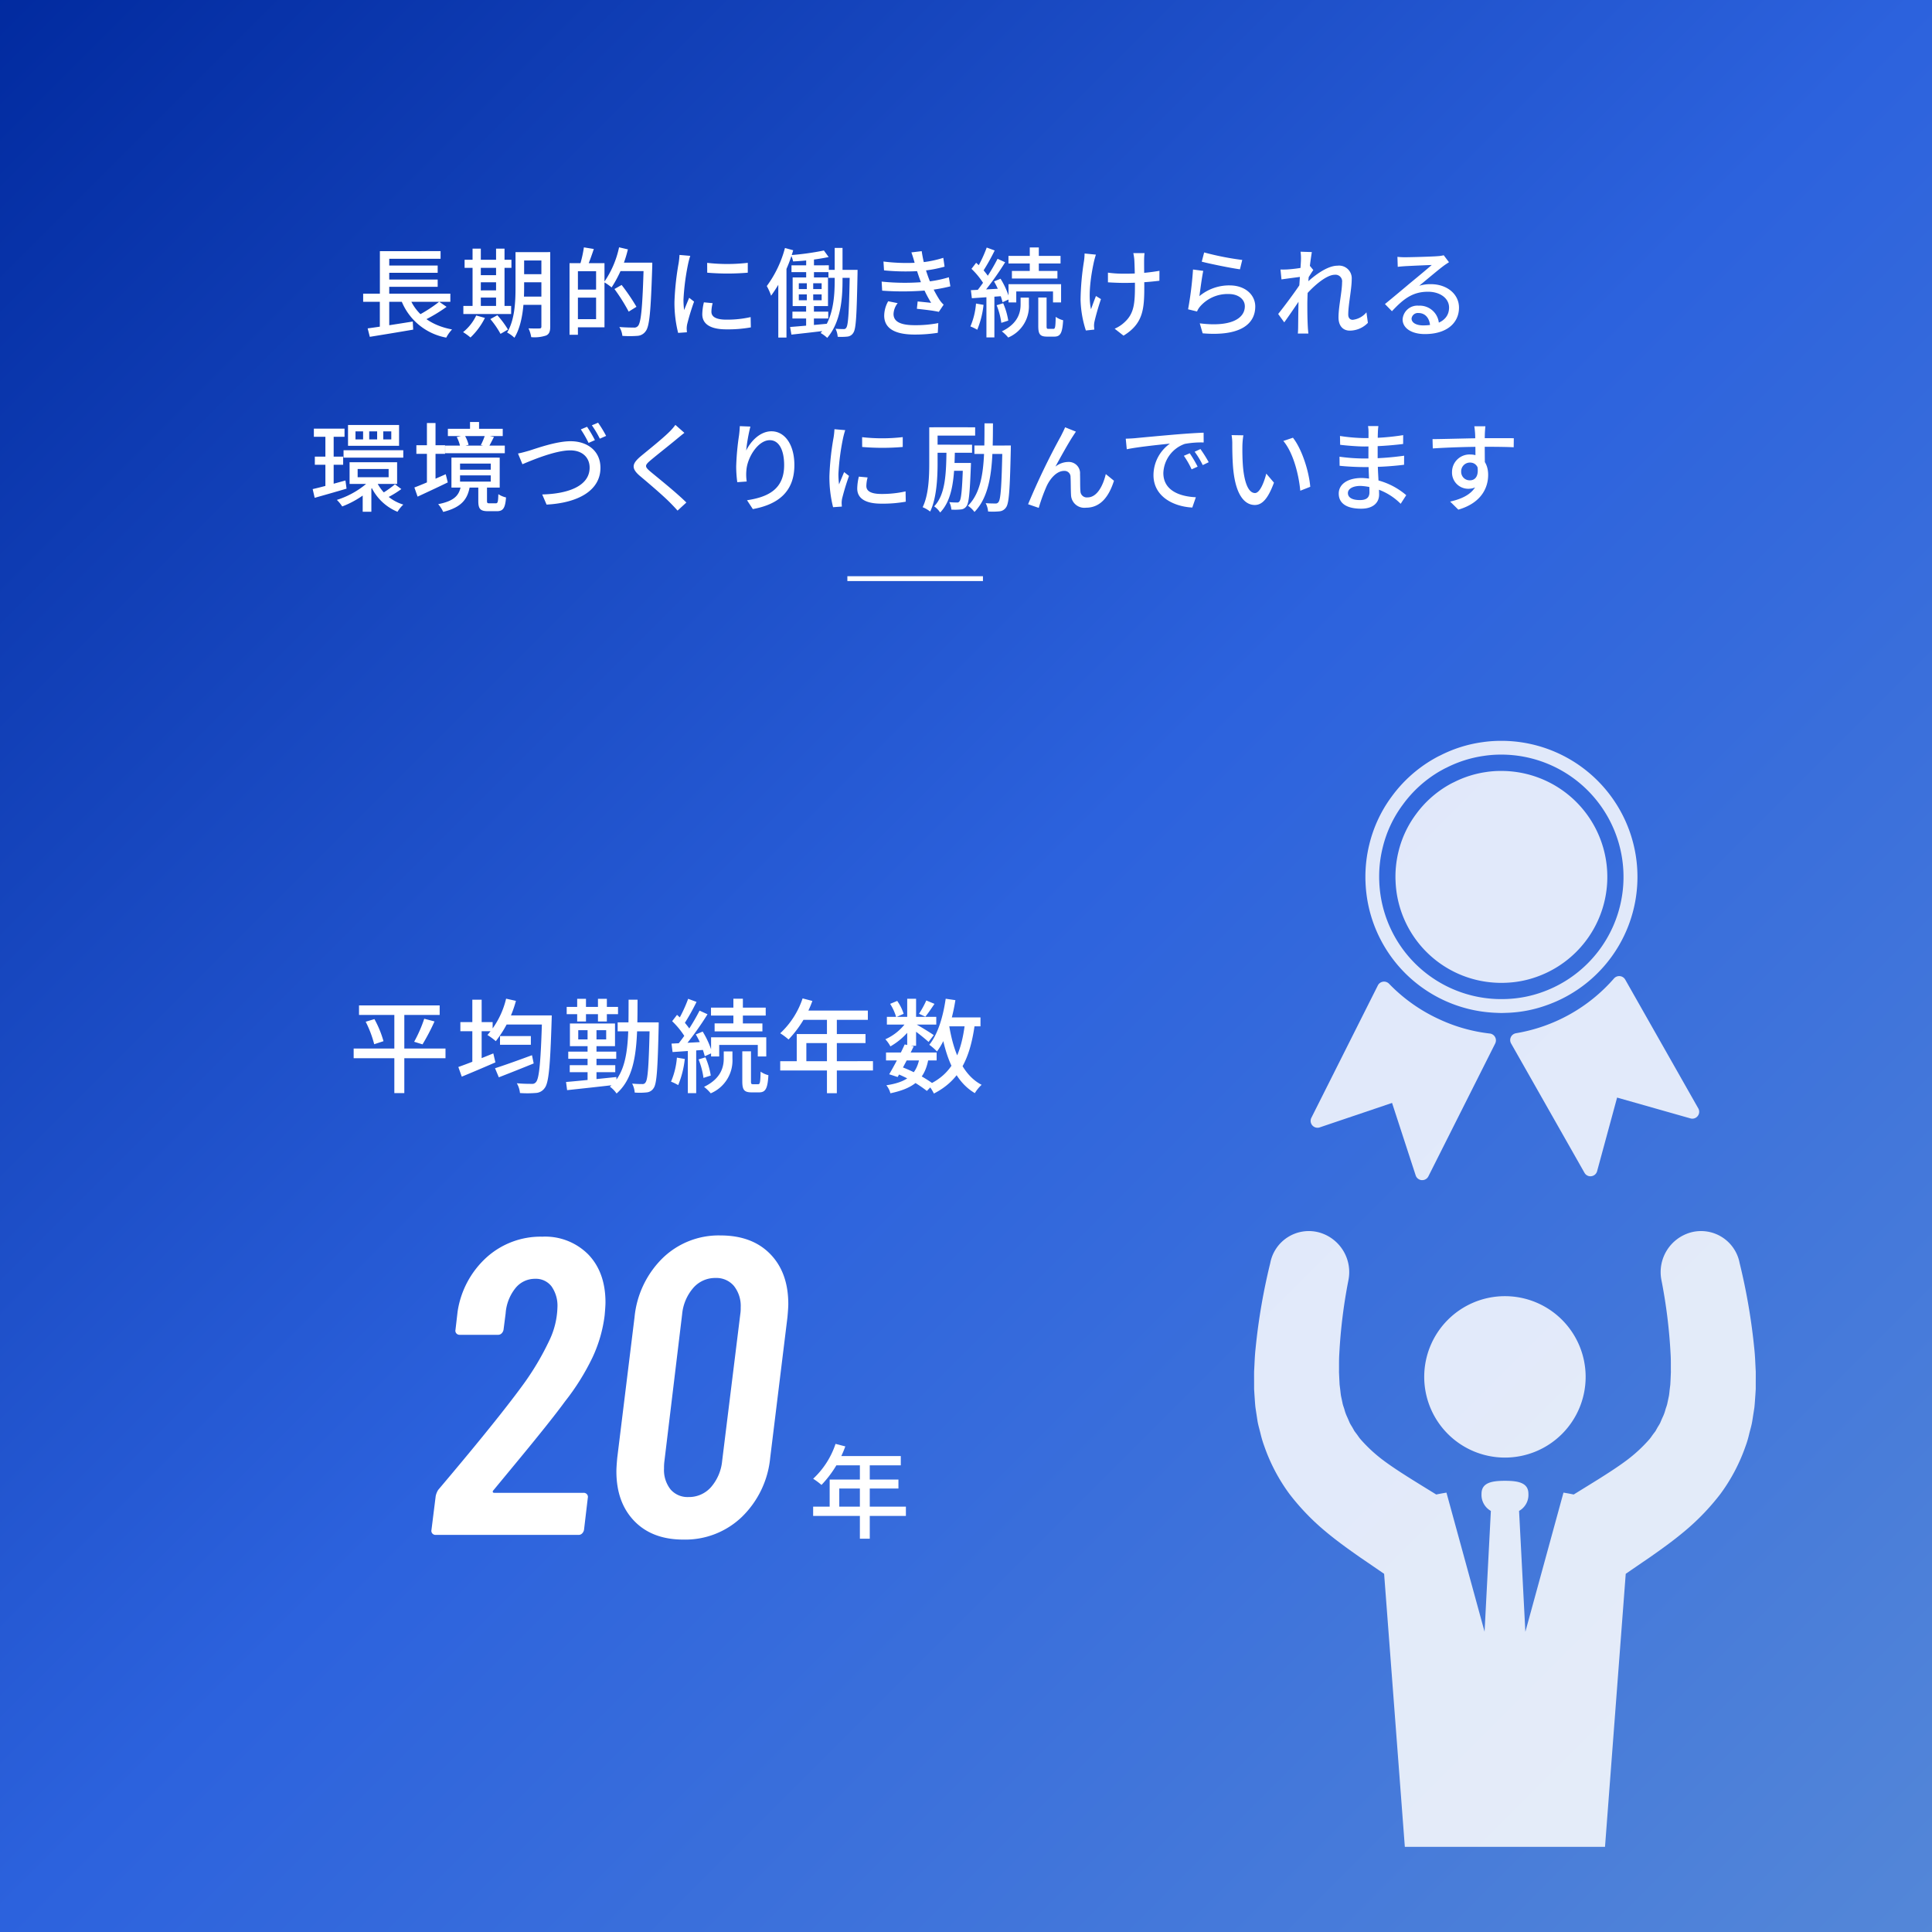
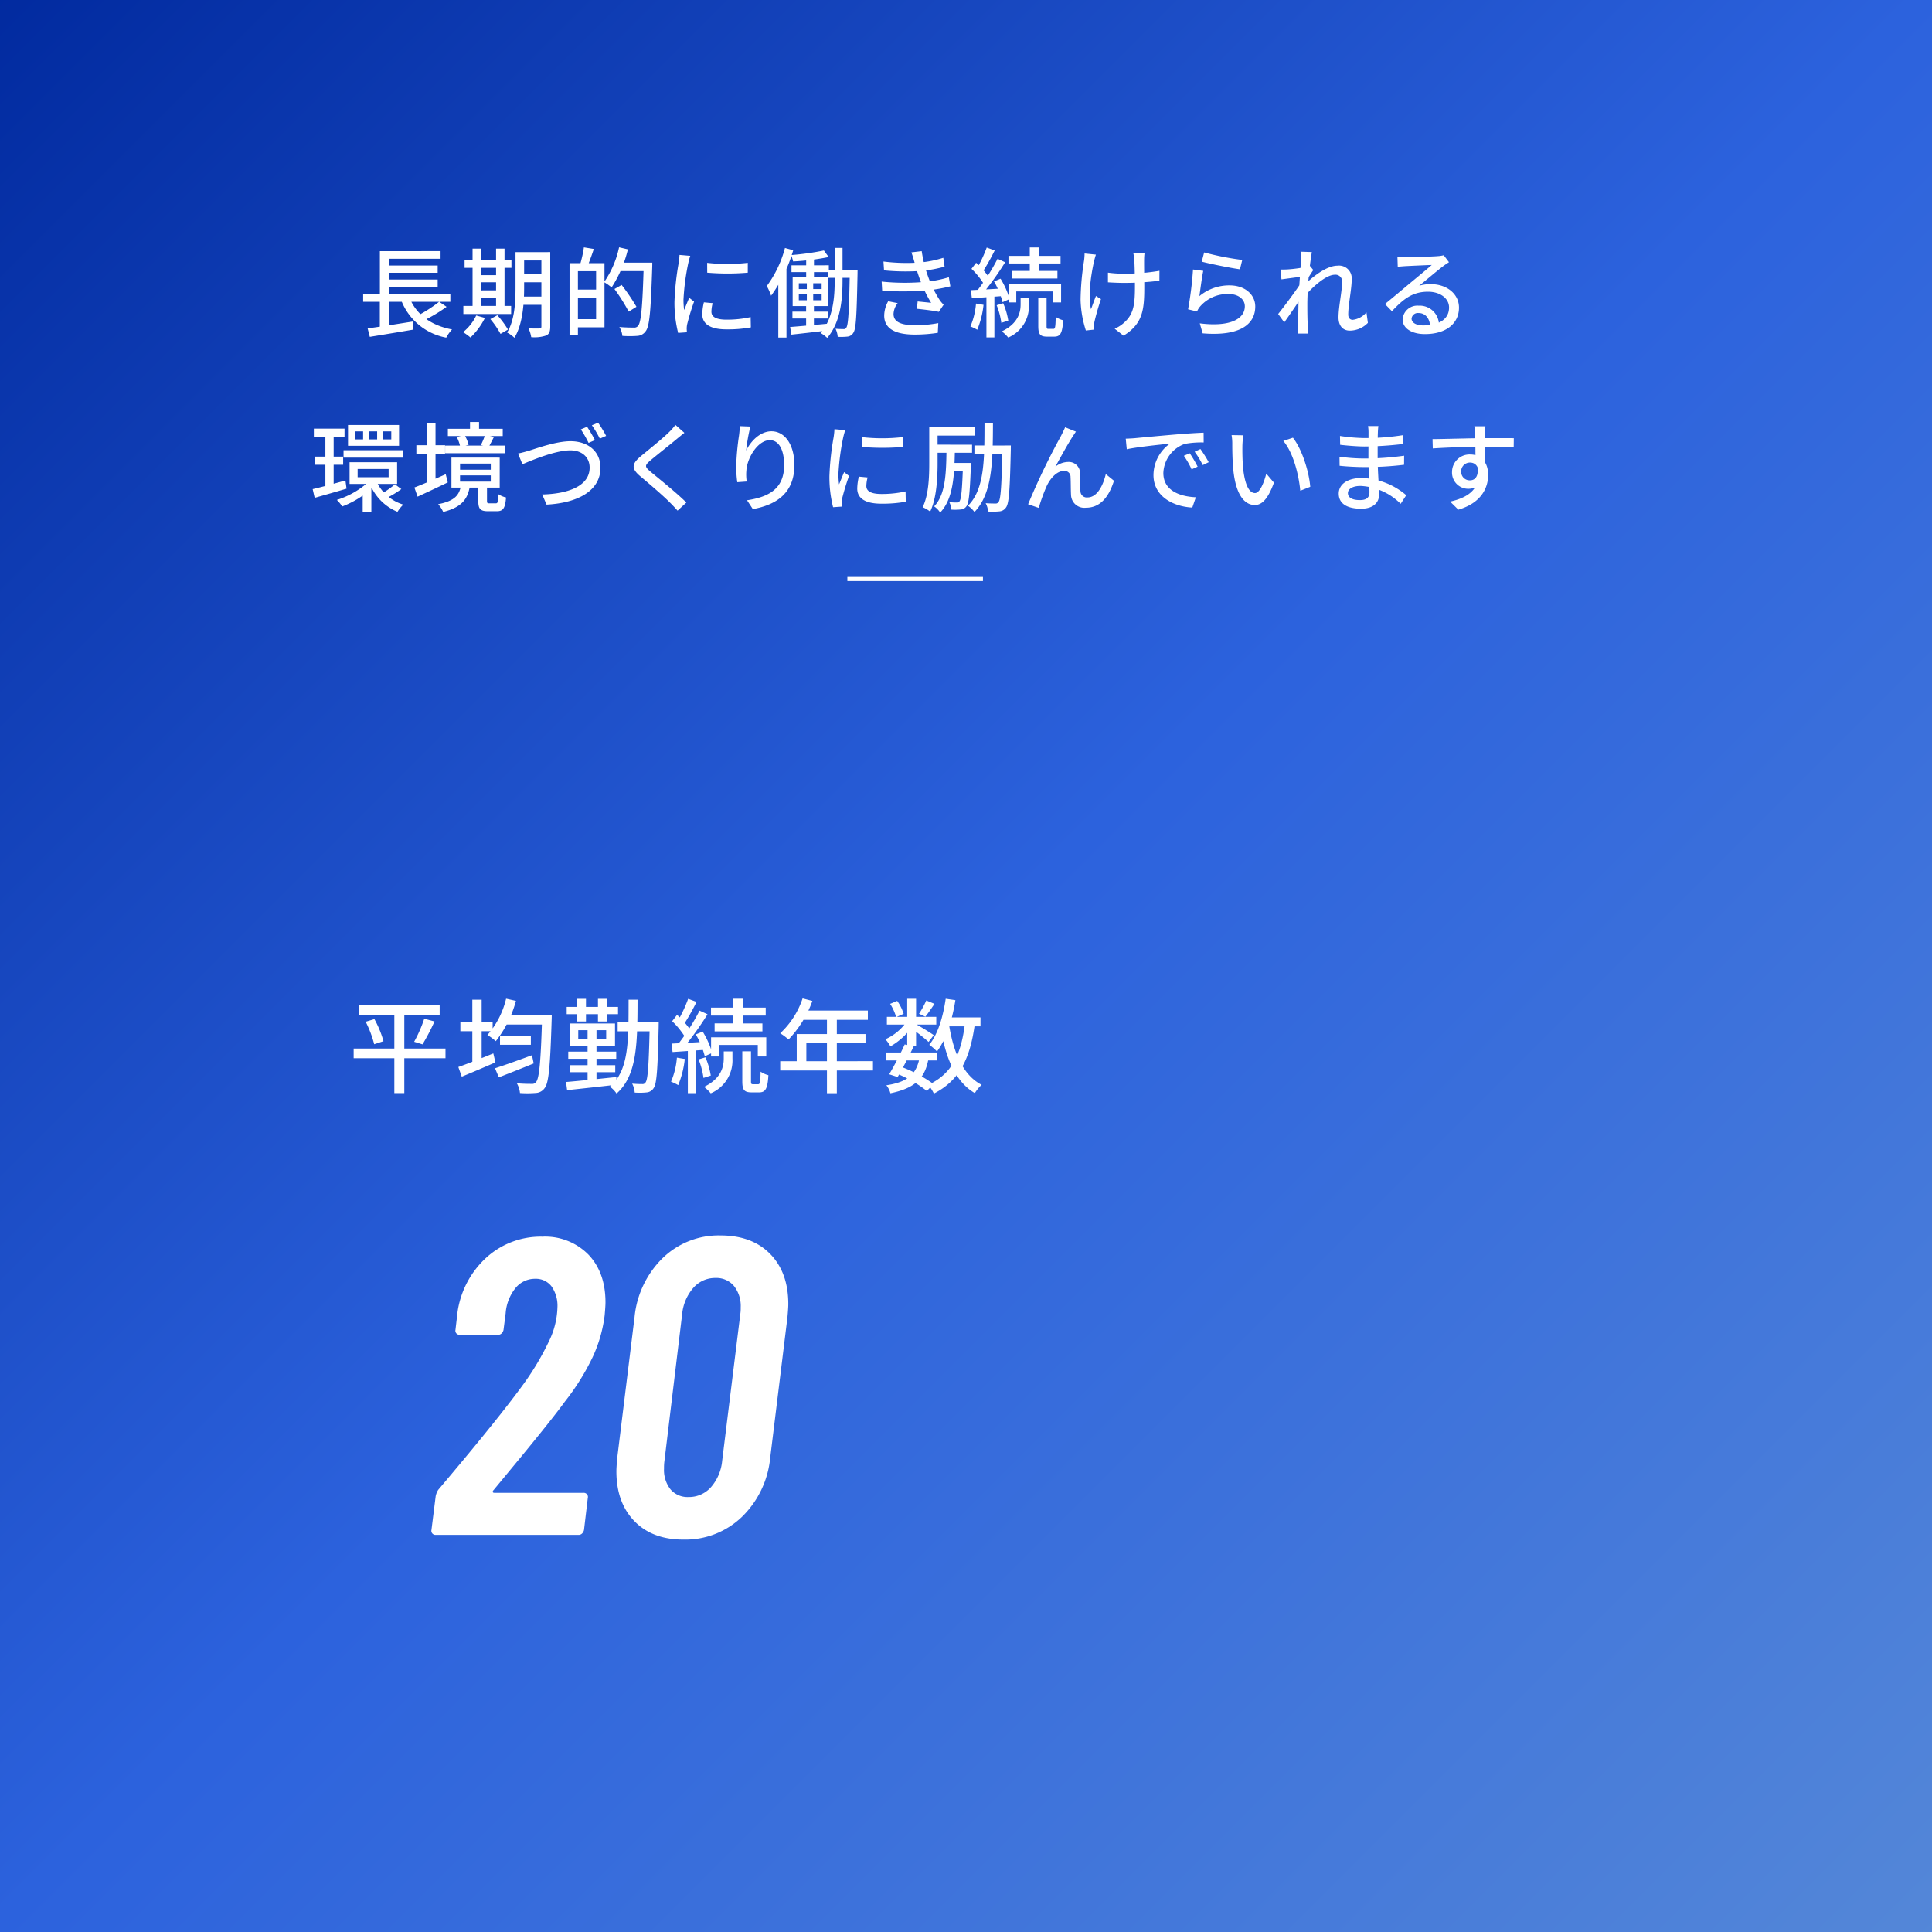
<svg xmlns="http://www.w3.org/2000/svg" width="399" height="399" viewBox="0 0 399 399">
  <rect x="0" y="0" width="399" height="399" fill="#333333" stroke="none" />
  <defs>
    <linearGradient id="linear-gradient" x2="1" y2="1" gradientUnits="objectBoundingBox">
      <stop offset="0" stop-color="#012a9f" />
      <stop offset="0.497" stop-color="#2c62dd" />
      <stop offset="1" stop-color="#5487d8" />
    </linearGradient>
    <clipPath id="clip-path">
-       <rect id="長方形_42021" data-name="長方形 42021" width="103.601" height="228.422" fill="#fff" />
-     </clipPath>
+       </clipPath>
  </defs>
  <g id="グループ_40403" data-name="グループ 40403" transform="translate(-9927 -15627)">
    <rect id="長方形_42312" data-name="長方形 42312" width="399" height="399" transform="translate(9927 15627)" fill="url(#linear-gradient)" />
    <rect id="長方形_42318" data-name="長方形 42318" width="28" height="1" transform="translate(10102 15746)" fill="#fff" />
    <path id="パス_200479" data-name="パス 200479" d="M-114-7.35v1.678h18.007V-7.35Zm4.49-5.808v1.5h10.9v-1.5Zm0,2.886v1.5h10.9v-1.5Zm-3.562,10.09.446,1.745c2.414-.393,5.806-.941,8.958-1.489l-.087-1.671C-107.138-1.061-110.742-.484-113.071-.182Zm8.489-6.7-1.73.426A12.367,12.367,0,0,0-96.84,1.726a7.428,7.428,0,0,1,1.2-1.687C-100.237-.831-103.222-3.246-104.582-6.886Zm6.283,1.2a28.6,28.6,0,0,1-4.65,2.976l1.269.99a32.305,32.305,0,0,0,4.911-2.915Zm-12.246-10.448v9.486h1.933V-14.56h10.6v-1.577Zm-.011,9.3V.15l1.944-.212V-6.839Zm28.809-9.1v1.722h5.382v-1.722Zm0,4.559V-9.7h5.382v-1.678Zm-.018,4.626v1.7h5.426v-1.7Zm4.574-9.185V-.575c0,.309-.109.4-.4.409s-1.293.02-2.262-.022a6.666,6.666,0,0,1,.562,1.816A7.525,7.525,0,0,0-76.2,1.283c.63-.3.835-.839.835-1.836V-15.934Zm-5.342,0v7.3c0,2.875-.135,6.673-1.738,9.307a6.3,6.3,0,0,1,1.508,1.077c1.754-2.84,2.008-7.272,2.008-10.384v-7.3Zm-10.517,1.578v1.666h9.674v-1.666Zm2.461,3.184V-9.7h4.943v-1.476Zm.009,3.142v1.485h4.943V-8.031Zm-2.725,3.21v1.666h9.867V-4.821Zm1.9-11.83V-4.187H-89.7V-16.651Zm4.856,0V-4.187h1.745V-16.651Zm-4.1,13.8A9.8,9.8,0,0,1-93.364.594,11.645,11.645,0,0,1-91.836,1.7a14.458,14.458,0,0,0,2.982-4.044Zm2.914.743A18.121,18.121,0,0,1-85.632.952l1.539-.894a18.9,18.9,0,0,0-2.193-2.953Zm17.465-11.55v1.666h4.378v9.9h-4.378V-.4h6.11V-13.655Zm-1.108,0V1.139h1.731V-13.655Zm1.019,5.466v1.655h5.338V-8.189Zm1.947-8.726a24.712,24.712,0,0,1-.8,3.584l1.519.359c.4-.916.9-2.321,1.33-3.609Zm7.009,3.157v1.742h6.014v-1.742Zm5.349,0v.382c-.242,8.608-.532,11.985-1.19,12.691a.968.968,0,0,1-.862.334c-.487,0-1.687-.009-2.985-.12a4.329,4.329,0,0,1,.626,1.834,21.254,21.254,0,0,0,3.055,0,2.236,2.236,0,0,0,1.75-.954C-54.849-.6-54.6-3.748-54.3-12.85c.011-.243.011-.908.011-.908Zm-5.093-3.167a19.741,19.741,0,0,1-3.1,7.193A11.442,11.442,0,0,1-62.69-8.64,25.058,25.058,0,0,0-59.326-16.5ZM-62.1-8.31a37.875,37.875,0,0,1,2.937,4.669l1.606-1A42.711,42.711,0,0,0-60.62-9.15Zm19.144-5.4.011,2.026a49.99,49.99,0,0,0,8.378,0v-2.038A36.783,36.783,0,0,1-42.955-13.714Zm1.136,8.32-1.81-.17a11.076,11.076,0,0,0-.334,2.458C-43.962-1.15-42.4.018-39,.018a26.665,26.665,0,0,0,5.066-.406l-.042-2.127a21.961,21.961,0,0,1-4.978.531c-2.423,0-3.122-.736-3.122-1.642A7.109,7.109,0,0,1-41.819-5.394Zm-4.623-9.769-2.227-.192a14.723,14.723,0,0,1-.17,1.653,56.688,56.688,0,0,0-.868,7.977A25.359,25.359,0,0,0-48.951.749l1.814-.127c-.02-.241-.038-.539-.046-.75a4.715,4.715,0,0,1,.1-.916A47.374,47.374,0,0,1-45.658-5.71L-46.67-6.5c-.313.747-.72,1.728-1.044,2.534a17.254,17.254,0,0,1-.134-2.141,48.23,48.23,0,0,1,.986-7.527C-46.782-13.994-46.578-14.791-46.442-15.163Zm23.936-.045V-10h1.61v-5.206Zm-3.035,2V-11.8h7.713V-13.21Zm7.633.938v1.644h5v-1.644Zm-7.438,8.63v1.409h7.4V-3.642Zm6.5-12.631a55.643,55.643,0,0,1-6.794.95,6.015,6.015,0,0,1,.433,1.306,47.6,47.6,0,0,0,7.346-.9ZM-25.826-.47l.27,1.574C-23.441.875-20.622.56-17.907.222l-.02-1.385C-20.829-.89-23.822-.626-25.826-.47Zm12.326-11.8v.393C-13.643-3.7-13.816-.953-14.2-.366a.57.57,0,0,1-.6.327c-.32,0-.942-.011-1.647-.069a4.456,4.456,0,0,1,.449,1.662,11.973,11.973,0,0,0,2-.041,1.581,1.581,0,0,0,1.237-.8c.569-.825.684-3.66.859-12.164,0-.223.011-.821.011-.821ZM-24.028-7.2h4.715v1.214h-4.715Zm0-2.3h4.715v1.2h-4.715ZM-25.3-10.7v5.917H-18V-10.7Zm2.928.45v5h-.146V-.313h1.61V-5.257h-.146v-5Zm5.754-6.549v6.683c0,3.4-.286,7.842-2.9,10.894a7.042,7.042,0,0,1,1.358,1C-15.359-1.5-15-6.278-15-10.128V-16.8Zm-10.27.015a23.165,23.165,0,0,1-3.753,7.859,12.283,12.283,0,0,1,.89,1.994,29.768,29.768,0,0,0,4.562-9.386Zm-1.377,5.138V1.714h1.689V-13.3l-.009-.029Zm21.72-2.341.116,1.827a45.676,45.676,0,0,0,7.766.1,26.192,26.192,0,0,0,4.739-.869L5.81-14.754a21.923,21.923,0,0,1-4.891.971A38.18,38.18,0,0,1-6.546-13.99Zm-.375,4.143.107,1.872A58.549,58.549,0,0,0,2.98-8.081a32.866,32.866,0,0,0,4.291-.784l-.313-1.874a24.425,24.425,0,0,1-4.685.929A46.036,46.036,0,0,1-6.921-9.846Zm6.765-4.047c.269.986.534,1.9,1.023,3.29A26.679,26.679,0,0,0,3.3-5.458c-.613-.066-1.822-.19-2.786-.286L.356-4.227c1.412.151,3.409.37,4.529.631l1-1.485a5.375,5.375,0,0,1-.813-.938,23.849,23.849,0,0,1-2.437-4.954,26.627,26.627,0,0,1-1.282-5.157l-2.131.252C-.539-15.214-.332-14.546-.156-13.894Zm-3.452,8.5L-5.57-5.786a6.159,6.159,0,0,0-.823,3.015C-6.359-.079-4.036,1.094-.084,1.094A30.462,30.462,0,0,0,4.676.732l.1-2.006A24.485,24.485,0,0,1-.1-.843c-2.926,0-4.365-.735-4.365-2.309A3.792,3.792,0,0,1-3.608-5.394ZM23.671-16.9v5.627h1.868V-16.9Zm-4.4,1.752v1.566H30.026v-1.566Zm.711,3.107v1.563h9.4v-1.563Zm-.7,2.731v3.769h1.6v-2.27h7.59v2.27h1.666V-9.31Zm6.144,2.758V-.681c0,1.684.338,2.2,1.838,2.2h1.47c1.238,0,1.676-.7,1.826-3.381a4.62,4.62,0,0,1-1.534-.7C28.986-.4,28.9-.08,28.552-.08H27.543c-.35,0-.4-.08-.4-.6V-6.552Zm-3.648.018v1.37c0,1.543-.418,3.93-3.878,5.6a7.946,7.946,0,0,1,1.318,1.269A7.017,7.017,0,0,0,23.49-5.119V-6.534Zm-7-10.343a27.431,27.431,0,0,1-2.116,4.483l1.278.542a43.727,43.727,0,0,0,2.485-4.421Zm2.242,2.323a40.487,40.487,0,0,1-4.434,6.86l1.121.63a60.265,60.265,0,0,0,4.879-6.773Zm-5.388,2.074a15.7,15.7,0,0,1,2.7,3.394l1.038-1.43a15.553,15.553,0,0,0-2.777-3.213Zm4.654,2.6a16.965,16.965,0,0,1,1.762,4.293l1.465-.661a17.255,17.255,0,0,0-1.878-4.19ZM11.51-8.07l.2,1.662c1.838-.125,4.263-.29,6.618-.463l-.014-1.568C15.8-8.286,13.268-8.152,11.51-8.07Zm5.319,3.106a15.22,15.22,0,0,1,.966,3.639l1.434-.462a14.9,14.9,0,0,0-1.05-3.586ZM12.566-5.31A14.967,14.967,0,0,1,11.41-.584,9.185,9.185,0,0,1,12.822.1a18.688,18.688,0,0,0,1.3-5.141Zm2.152-1.957V1.68h1.644V-7.266Zm32.655-8.462H45.052a9.9,9.9,0,0,1,.2,1.269c.074.954.138,4.116.138,5.5,0,3.637-.2,5.694-2.08,7.442A6.961,6.961,0,0,1,41.2-.115l1.832,1.434C47.166-1.2,47.321-4.3,47.321-8.95c0-1.15-.055-4.692-.033-5.518A11.227,11.227,0,0,1,47.373-15.728Zm-7.56,4.035v2c.919.058,2.25.118,3.176.118a58.52,58.52,0,0,0,7.451-.443l.011-2.049a41.447,41.447,0,0,1-7.5.588A21.9,21.9,0,0,1,39.813-11.693Zm-2.485-3.719-2.339-.234a11.64,11.64,0,0,1-.114,1.509,54.622,54.622,0,0,0-.714,7.991,22.18,22.18,0,0,0,1.094,6.4L37,.066c-.02-.241-.049-.542-.058-.744a4.058,4.058,0,0,1,.1-.932c.234-1.053.8-3.088,1.33-4.618l-1.031-.643c-.353.879-.754,1.992-1.023,2.736-.664-2.926.03-7.229.608-9.834C37.02-14.366,37.19-14.993,37.328-15.412Zm22.358-.453-.5,1.906c1.545.409,5.933,1.316,7.892,1.578l.474-1.933A57.934,57.934,0,0,1,59.686-15.865ZM59.5-12.058l-2.116-.282a72.961,72.961,0,0,1-1.018,8.218l1.847.451a3.786,3.786,0,0,1,.662-1.064,7.509,7.509,0,0,1,5.91-2.541c1.917,0,3.3,1.06,3.3,2.526,0,2.651-3.123,4.316-9.306,3.526L59.376.839C67.19,1.494,70.238-1.1,70.238-4.7c0-2.381-2.04-4.36-5.3-4.36A9.627,9.627,0,0,0,58.7-6.84C58.875-8.07,59.224-10.806,59.5-12.058Zm34,10.742L93.2-3.5A4.3,4.3,0,0,1,90.369-1.95c-.626,0-.928-.471-.928-1.078,0-2.047.717-5.27.717-7.3a2.621,2.621,0,0,0-2.944-2.8c-2.538,0-5.871,2.948-7.1,4.267L80.1-6.4c1.757-2.175,4.7-4.856,6.566-4.856a1.367,1.367,0,0,1,1.5,1.571c0,1.892-.735,5.028-.735,7.23,0,1.774.937,2.737,2.343,2.737A5.241,5.241,0,0,0,93.494-1.317ZM79.885-10.861l-.149.462-.064.812c-.874,1.427-3.448,4.87-4.7,6.433l1.255,1.727c1.171-1.614,2.988-4.3,3.892-5.67l.855-3.178c.331-.544.9-1.461,1.252-1.954l-.674-.833a27.584,27.584,0,0,1-4.6.7,14.889,14.889,0,0,1-1.5.02l.2,2.042C77.078-10.5,79.126-10.77,79.885-10.861ZM79.678-14.4c0,.767-.473,6.774-.506,8.557-.045,2.328-.056,3.478-.078,5.41,0,.32-.02.9-.06,1.317h2.176c-.042-.412-.1-1.008-.116-1.359-.1-1.823-.1-3.246-.1-4.986a73.052,73.052,0,0,1,.928-10.481l-2.33-.074A9.566,9.566,0,0,1,79.678-14.4ZM99.6-14.957l.065,2.066c.445-.062.971-.1,1.466-.136,1.054-.062,4.513-.213,5.557-.25-1,.886-3.322,2.8-4.442,3.722-1.162.98-3.67,3.083-5.222,4.347l1.443,1.479c2.36-2.516,4.24-4.021,7.45-4.021,2.5,0,4.347,1.362,4.347,3.258,0,2.345-1.958,3.694-5.353,3.694-1.416,0-2.393-.546-2.393-1.421a1.308,1.308,0,0,1,1.454-1.134c1.4,0,2.3,1.124,2.378,2.714l1.828-.27a3.976,3.976,0,0,0-4.209-3.962,3.052,3.052,0,0,0-3.3,2.828c0,1.813,1.847,3.036,4.6,3.036,4.5,0,7.044-2.274,7.044-5.464,0-2.791-2.471-4.842-5.823-4.842a7.981,7.981,0,0,0-2.394.331c1.426-1.166,3.881-3.248,4.9-4.008.412-.316.844-.59,1.25-.857l-1.086-1.436a6.719,6.719,0,0,1-1.278.187c-1.092.1-5.638.222-6.691.222A13.848,13.848,0,0,1,99.6-14.957Zm-223.78,35.479v1.686h6.334V20.522Zm.2,5.778v1.686h5.85V26.3Zm5.931-1.317v1.532h12.334V24.983Zm-6.376,8.026.413,1.8c1.874-.526,4.3-1.217,6.582-1.89l-.226-1.691C-120.121,31.915-122.7,32.617-124.425,33.01Zm9.286-4.157h6.4v1.7h-6.4Zm-1.666-1.386v4.478h9.818V27.466Zm6.957-6.381h1.657v1.668h-1.657Zm-2.9,0h1.637v1.668h-1.637Zm-2.836,0h1.573v1.668h-1.573Zm-1.541-1.319v4.306h10.542V19.766Zm5.791,11.478-1.374.4a10.367,10.367,0,0,0,5.8,6.05,7.149,7.149,0,0,1,1.2-1.486A8.972,8.972,0,0,1-111.334,31.244Zm3.9.775a20.173,20.173,0,0,1-2.58,1.84l1.1.866a20.329,20.329,0,0,0,2.8-1.724ZM-121.8,21.255V33.27l1.709-.3V21.255Zm9.532,9.669a17.674,17.674,0,0,1-7.164,4.316,7.39,7.39,0,0,1,1.106,1.354,19.322,19.322,0,0,0,7.41-5.051Zm-1.826,2.491v4.274h1.79v-5.5Zm17.591-12.861v1.5h11.33v-1.5Zm-.558,3.467V25.6h12.313V24.022Zm5.131-4.866v2.388h1.866V19.156Zm3.1,2.694a14.123,14.123,0,0,1-.866,2.071l1.631.357c.308-.523.682-1.274,1.08-2.042Zm-5.843.406a7.479,7.479,0,0,1,.726,2.042l1.725-.433a7.389,7.389,0,0,0-.82-1.978Zm.684,7.917h6.348v1.294h-6.348Zm0-2.428h6.348V29.01h-6.348Zm-1.778-1.238V32.7H-85.8v-6.19Zm5.548,5.761v3.169c0,1.619.367,2.138,2.014,2.138h1.8c1.274,0,1.742-.567,1.914-2.842a4.813,4.813,0,0,1-1.588-.674c-.051,1.668-.131,1.886-.532,1.886H-87.93c-.427,0-.494-.069-.494-.53V32.267Zm-3.566-.058c-.342,1.978-1.214,3.226-4.725,3.912a6.187,6.187,0,0,1,1.041,1.6c3.983-1,5.114-2.786,5.536-5.51Zm-9.224-8.257V25.73h5.929V23.952Zm2.178-4.591V32.508h1.776V19.361Zm-2.588,13.318.663,1.888c1.79-.831,4.1-1.9,6.231-2.939l-.42-1.691C-99.313,30.986-101.791,32.068-103.425,32.678Zm21.4-7.016.911,2.21c1.808-.752,6.73-2.861,9.88-2.861,2.574,0,4,1.555,4,3.562,0,3.829-4.5,5.415-9.793,5.542l.9,2.094c6.557-.351,11.127-2.922,11.127-7.6,0-3.5-2.722-5.488-6.168-5.488-2.934,0-6.915,1.438-8.54,1.948C-80.446,25.284-81.29,25.522-82.021,25.662Zm14.262-5.522-1.29.54a24.029,24.029,0,0,1,1.6,2.789l1.31-.571A26.944,26.944,0,0,0-67.759,20.14Zm2.275-.846-1.282.54a20.748,20.748,0,0,1,1.642,2.76l1.3-.571A24.877,24.877,0,0,0-65.484,19.294Zm17.826,2.1-1.861-1.646a10.716,10.716,0,0,1-1.311,1.5c-1.349,1.342-4.254,3.664-5.793,4.938-1.891,1.582-2.09,2.535-.156,4.163,1.855,1.551,4.841,4.108,6.17,5.47.537.537,1.056,1.087,1.538,1.631l1.819-1.67C-49.34,33.707-52.99,30.8-54.67,29.4c-1.2-1.018-1.194-1.286-.055-2.267,1.418-1.2,4.191-3.372,5.53-4.5C-48.8,22.312-48.169,21.783-47.658,21.393Zm13.627-1.3-2.182-.087c-.026.549-.069,1.214-.16,1.886a52.974,52.974,0,0,0-.59,6.442,24.73,24.73,0,0,0,.225,3.244l1.95-.138a9.391,9.391,0,0,1-.067-2.307c.176-2.631,2.389-6.228,4.827-6.228,1.913,0,2.968,2.034,2.968,5.162,0,4.942-3.279,6.577-7.665,7.242l1.2,1.826c5.1-.932,8.579-3.488,8.579-9.085,0-4.291-2.018-6.981-4.729-6.981-2.414,0-4.344,2.146-5.226,3.978A35.366,35.366,0,0,1-34.03,20.1Zm23.075,2.189.011,2.026a49.99,49.99,0,0,0,8.378,0V22.274A36.783,36.783,0,0,1-10.955,22.286Zm1.136,8.32-1.81-.17a11.076,11.076,0,0,0-.334,2.458c0,1.955,1.564,3.123,4.958,3.123a26.665,26.665,0,0,0,5.066-.406l-.042-2.127a21.961,21.961,0,0,1-4.978.531c-2.423,0-3.122-.736-3.122-1.642A7.11,7.11,0,0,1-9.819,30.606Zm-4.623-9.769-2.227-.192a14.722,14.722,0,0,1-.17,1.653,56.689,56.689,0,0,0-.868,7.977,25.359,25.359,0,0,0,.756,6.474l1.814-.127c-.02-.241-.038-.539-.046-.75a4.715,4.715,0,0,1,.1-.916,47.375,47.375,0,0,1,1.422-4.665l-1.011-.79c-.313.747-.72,1.728-1.044,2.534a17.254,17.254,0,0,1-.134-2.141,48.23,48.23,0,0,1,.986-7.527C-14.782,22.006-14.578,21.209-14.442,20.837Zm26.68,3.174v1.742h6.418V24.011Zm-7.862-.17v1.666H11.75V23.841Zm-.569-3.6v1.722h8.582V20.244ZM18.02,24.011v.4c-.162,7.9-.343,10.669-.794,11.255a.678.678,0,0,1-.666.316c-.369,0-1.145,0-2-.069a4.305,4.305,0,0,1,.5,1.722,13.918,13.918,0,0,0,2.338-.032,1.8,1.8,0,0,0,1.386-.836c.606-.836.782-3.655.966-11.9,0-.241.011-.863.011-.863Zm-10.8,3.6V29.23H10.6V27.61Zm2.663,0v.317c-.173,5.287-.374,7.157-.725,7.6a.544.544,0,0,1-.566.245A14.125,14.125,0,0,1,7.05,35.7a4.105,4.105,0,0,1,.426,1.543,11.3,11.3,0,0,0,1.92-.03,1.518,1.518,0,0,0,1.19-.655c.509-.645.7-2.637.917-8.23.011-.218.022-.722.022-.722Zm4.439-8.179c-.02,7.294.059,13.562-3.417,17.017a5.4,5.4,0,0,1,1.344,1.283c3.729-3.826,3.789-10.562,3.818-18.3Zm-7.848,5.36c-.066,5.028-.2,9.328-2.55,11.78a4.831,4.831,0,0,1,1.243,1.27c2.674-2.78,2.951-7.5,3.038-13.05ZM2.91,20.244V27.6c0,2.791-.1,6.554-1.363,9.146a6.68,6.68,0,0,1,1.55.9C4.442,34.9,4.633,30.611,4.633,27.592V20.244Zm30.292.9-2.234-.9c-.288.7-.6,1.265-.838,1.763a145.1,145.1,0,0,0-6.806,14.126l2.2.755a36.047,36.047,0,0,1,1.638-4.508c.75-1.6,2.093-3.129,3.594-3.129a1.235,1.235,0,0,1,1.334,1.277c.06.977.034,2.56.1,3.686a2.748,2.748,0,0,0,3.087,2.638c2.978,0,4.733-2.256,5.782-5.57l-1.69-1.374c-.538,2.284-1.751,4.816-3.766,4.816a1.313,1.313,0,0,1-1.47-1.278c-.085-.918-.042-2.479-.082-3.534a2.327,2.327,0,0,0-2.41-2.509,4.355,4.355,0,0,0-2.674.964c1.013-1.865,2.666-4.847,3.591-6.254C32.791,21.76,33.018,21.4,33.2,21.149ZM43.491,22.6l.212,2.182c2.233-.478,6.888-.949,8.916-1.164a8.019,8.019,0,0,0-3.4,6.5c0,4.41,4.1,6.5,8.016,6.7l.735-2.128c-3.31-.147-6.713-1.369-6.713-5a6.626,6.626,0,0,1,4.434-6.018,18.475,18.475,0,0,1,3.893-.293l-.011-2.02c-1.372.051-3.38.174-5.512.351-3.678.311-7.243.648-8.7.79C44.969,22.536,44.265,22.576,43.491,22.6Zm13.215,3.013-1.212.518a17.628,17.628,0,0,1,1.6,2.8l1.243-.56A25.766,25.766,0,0,0,56.706,25.609Zm2.207-.872-1.192.551a18.328,18.328,0,0,1,1.673,2.757l1.232-.594A27.157,27.157,0,0,0,58.914,24.737ZM67.782,21.9l-2.435-.04a9.99,9.99,0,0,1,.145,1.887c0,1.19.029,3.586.22,5.363.551,5.258,2.406,7.181,4.434,7.181,1.458,0,2.694-1.187,3.954-4.613l-1.586-1.865c-.458,1.826-1.334,4.01-2.325,4.01-1.354,0-2.167-2.113-2.469-5.252-.138-1.56-.155-3.247-.138-4.514A16.6,16.6,0,0,1,67.782,21.9Zm10.238.5-1.982.666c2.023,2.4,3.17,6.834,3.5,10.277l2.058-.809C81.33,29.294,79.856,24.719,78.019,22.4Zm17.646-2.407H93.53a8.1,8.1,0,0,1,.1,1.275c0,1.288-.022,3.578-.022,5.426s.214,5.577.214,6.964c0,1.284-.859,1.617-1.976,1.617-1.718,0-2.474-.6-2.474-1.449,0-.815.922-1.475,2.614-1.475a12.579,12.579,0,0,1,8.283,3.692l1.15-1.776a14.765,14.765,0,0,0-9.183-3.551c-2.969,0-4.757,1.309-4.757,3.22,0,2.009,1.617,3.12,4.636,3.12,2.614,0,3.7-1.377,3.7-2.9,0-1.447-.3-5-.3-7.457,0-1.68,0-4.424.045-5.329A13.326,13.326,0,0,1,95.666,19.994Zm-7.93,2.043.034,1.825c1.29.162,3.688.351,5.02.351a69.823,69.823,0,0,0,7.987-.52l.011-1.827a49.437,49.437,0,0,1-8.018.611A36.525,36.525,0,0,1,87.736,22.038Zm-.1,4.281.022,1.872c1.383.16,3.613.269,4.893.269a64.222,64.222,0,0,0,8.42-.473l.011-1.872a58.13,58.13,0,0,1-8.409.575A37.428,37.428,0,0,1,87.634,26.318Zm30.137-6.282h-2.294c.042.2.114.82.158,1.472.071,1.082.08,5,.08,6.035l1.949.8c-.02-1.591-.06-5.545-.009-6.847C117.666,21.217,117.728,20.3,117.77,20.037Zm-10.926,2.654.054,1.923c3.011-.2,7.163-.344,10.683-.344,2.942,0,4.847.042,6.026.1l.022-1.866c-1.015-.011-3.733-.006-6-.006C114.8,22.5,109.677,22.667,106.845,22.691Zm10.642,5.857-1.429-.533c.459,2.227-.354,3.18-1.469,3.18a1.742,1.742,0,0,1-1.826-1.774,1.808,1.808,0,0,1,1.817-1.89c1.009,0,1.811.69,1.811,2.282,0,3.382-2.364,4.984-5.906,5.776l1.691,1.665c4.745-1.378,6.158-4.514,6.158-7.18,0-2.386-1.271-4.211-3.728-4.211a3.613,3.613,0,0,0-3.732,3.592,3.339,3.339,0,0,0,3.355,3.488C116.274,32.942,117.486,31.488,117.486,28.548Z" transform="translate(10116 15695)" fill="#fff" />
    <g id="グループ_40389" data-name="グループ 40389" transform="translate(9540 14318)">
      <g id="グループ_39937" data-name="グループ 39937" transform="translate(137 -450)">
        <path id="パス_200481" data-name="パス 200481" d="M-23.1-9.222a.362.362,0,0,0-.13.348q.043.174.3.174H-4.48a.871.871,0,0,1,.7.3.828.828,0,0,1,.174.739l-.783,6.612a1.414,1.414,0,0,1-.392.74,1.007,1.007,0,0,1-.739.3H-35.017a.871.871,0,0,1-.7-.3.828.828,0,0,1-.174-.74l.87-6.96A3.839,3.839,0,0,1-34.5-9.309l2.784-3.306q10.44-12.441,15.138-18.966a56.5,56.5,0,0,0,5-8.526,16.8,16.8,0,0,0,1.7-6.873,6.928,6.928,0,0,0-1.218-4.35A4.056,4.056,0,0,0-14.485-52.9a5.147,5.147,0,0,0-4.089,1.958,9.384,9.384,0,0,0-2,5.176l-.435,3.393a1.414,1.414,0,0,1-.392.74,1.007,1.007,0,0,1-.74.3h-7.917a.871.871,0,0,1-.7-.3.828.828,0,0,1-.174-.74l.435-3.741a18.875,18.875,0,0,1,6-11.223A16.672,16.672,0,0,1-13.006-61.6,12.537,12.537,0,0,1-3.48-57.9Q.044-54.2.044-48.024q0,.783-.174,2.7A28.784,28.784,0,0,1-2.61-36.714a48.6,48.6,0,0,1-5.7,9.135q-2.784,3.828-9.831,12.354ZM16.139.957Q9.7.957,6-2.871t-3.7-10.266q0-.87.174-2.784L6.047-44.979A19.727,19.727,0,0,1,11.876-57.2a16.606,16.606,0,0,1,11.919-4.654q6.525,0,10.266,3.828T37.8-47.676q0,.783-.174,2.7L34.061-15.921A19.62,19.62,0,0,1,28.188-3.7,16.866,16.866,0,0,1,16.139.957ZM17.183-7.83a6.051,6.051,0,0,0,4.655-2.044,9.639,9.639,0,0,0,2.305-5.438l3.741-30.276a7.884,7.884,0,0,0,.087-1.392,6.665,6.665,0,0,0-1.392-4.437A4.737,4.737,0,0,0,22.75-53.07a5.957,5.957,0,0,0-4.567,2.044,9.639,9.639,0,0,0-2.306,5.438L12.224-15.312a10.347,10.347,0,0,0-.087,1.566A6.455,6.455,0,0,0,13.485-9.4,4.623,4.623,0,0,0,17.183-7.83Z" transform="translate(375 2076)" fill="#fff" />
-         <path id="パス_200482" data-name="パス 200482" d="M5.556-17.808a17.287,17.287,0,0,1-4.621,7.2A13.6,13.6,0,0,1,2.654-9.329a22.578,22.578,0,0,0,4.922-7.958Zm.013,2.517-.962,1.914H19.033v-1.914ZM4.344-10.44v6.579H6.329V-8.584H18.547V-10.44ZM.932-4.843v1.914H20.087V-4.843ZM10.584-14.3V1.773h2.041V-14.3Z" transform="translate(417 2075)" fill="#fff" />
        <path id="パス_200480" data-name="パス 200480" d="M2.145-16.365v1.971H18.8v-1.971ZM1.039-7.454v2H20.005v-2Zm2.483-5.536a22.694,22.694,0,0,1,1.76,4.645L7.2-8.974a21.152,21.152,0,0,0-1.875-4.559Zm12.093-.621a28.005,28.005,0,0,1-2.083,4.756l1.727.537a43.931,43.931,0,0,0,2.477-4.733ZM9.44-15.562V1.752H11.5V-15.562Zm21.822,5.535v1.794h6.371v-1.794ZM30.234-3.385l.785,1.872c2.041-.789,4.722-1.852,7.2-2.864l-.352-1.7C35.074-5.045,32.117-3.984,30.234-3.385ZM32.183-14.3v1.888h8.376V-14.3Zm7.769,0v.448c-.265,9.111-.585,12.6-1.268,13.339a.97.97,0,0,1-.889.353c-.518,0-1.73,0-3.058-.123a4.976,4.976,0,0,1,.648,2.018,21.4,21.4,0,0,0,3.261-.015A2.345,2.345,0,0,0,40.484.707c.849-1.06,1.141-4.446,1.441-14,.012-.267.024-1,.024-1Zm-7.43-3.452a17.533,17.533,0,0,1-3.858,7.505,12.109,12.109,0,0,1,1.729,1.272A23.154,23.154,0,0,0,34.552-17.3Zm-9.447,4.838v1.879h6.665v-1.879Zm2.471-4.633V-3.7h1.926V-17.545Zm-2.892,13.9.711,2c1.984-.815,4.565-1.907,6.948-2.948l-.432-1.853C27.256-5.378,24.474-4.276,22.654-3.642Zm32.905-9.211v1.844H62.74v-1.844Zm6.625,0v.436C62-4.038,61.8-1.089,61.328-.474a.7.7,0,0,1-.709.353,19.8,19.8,0,0,1-2.066-.093,4.72,4.72,0,0,1,.53,1.853,13.638,13.638,0,0,0,2.452-.034,1.87,1.87,0,0,0,1.456-.89c.648-.89.832-3.892,1.037-12.66,0-.244.012-.909.012-.909Zm-4.368-4.686C57.8-9.164,57.939-2.978,53.956.421a5.708,5.708,0,0,1,1.378,1.413C59.639-1.928,59.639-8.7,59.669-17.539ZM45.664-4.014v1.441h9.4V-4.014Zm-.306-2.807v1.488h9.909V-6.821Zm-.323-9.227v1.5h10.6v-1.5Zm4.312,4.012V-.2h1.841V-12.036ZM47.2-17.721v4.679h1.818v-4.679Zm4.292,0v4.679H53.33v-4.679ZM44.9-.547l.22,1.686C47.8.853,51.67.433,55.324.012L55.3-1.573C51.5-1.175,47.488-.759,44.9-.547Zm2.523-10.694H53.19v1.9H47.419ZM45.7-12.626v4.683h9.312v-4.683Zm33.76-5.119v5.909h1.961v-5.909Zm-4.624,1.84v1.644h11.3v-1.644Zm.747,3.263V-11h9.872v-1.641Zm-.73,2.868v3.957h1.679V-8.2H84.5v2.384h1.75V-9.775ZM81.3-6.88V-.715c0,1.768.355,2.313,1.93,2.313h1.543c1.3,0,1.76-.734,1.917-3.55a4.851,4.851,0,0,1-1.611-.732c-.042,2.264-.135,2.6-.5,2.6H83.52c-.367,0-.425-.084-.425-.633V-6.88Zm-3.83.018v1.439c0,1.62-.439,4.127-4.071,5.884A8.343,8.343,0,0,1,74.78,1.794a7.367,7.367,0,0,0,4.485-7.169V-6.861Zm-7.351-10.86A28.8,28.8,0,0,1,67.9-13.014l1.341.57a45.914,45.914,0,0,0,2.609-4.642Zm2.355,2.439a42.511,42.511,0,0,1-4.656,7.2l1.177.661a63.279,63.279,0,0,0,5.123-7.111ZM66.814-13.1a16.49,16.49,0,0,1,2.833,3.563l1.09-1.5a16.331,16.331,0,0,0-2.916-3.373Zm4.886,2.73a17.813,17.813,0,0,1,1.851,4.507l1.538-.694a18.118,18.118,0,0,0-1.972-4.4Zm-5.016,1.9L66.9-6.728c1.93-.131,4.476-.3,6.949-.486l-.014-1.646C71.19-8.7,68.531-8.56,66.685-8.473ZM72.27-5.211A15.981,15.981,0,0,1,73.284-1.39l1.505-.486a15.646,15.646,0,0,0-1.1-3.765Zm-4.476-.364A15.715,15.715,0,0,1,66.581-.613,9.645,9.645,0,0,1,68.063.1a19.623,19.623,0,0,0,1.361-5.4Zm2.26-2.055V1.764H71.78V-7.63Zm23.7-10.178a17.287,17.287,0,0,1-4.621,7.2,13.6,13.6,0,0,1,1.719,1.284,22.578,22.578,0,0,0,4.922-7.958Zm.013,2.517-.962,1.914h14.425v-1.914ZM92.544-10.44v6.579h1.985V-8.584h12.219V-10.44Zm-3.412,5.6v1.914h19.155V-4.843ZM98.784-14.3V1.773h2.041V-14.3Zm12.2,7.664V-5h10.452V-6.632ZM111.161-14v1.6h10.2V-14Zm3.679,5.7a68.216,68.216,0,0,1-3.2,6.161l1.743.564c.974-1.664,2.313-4.226,3.313-6.332Zm3.071,2.727c-.654,3.51-2.565,5.055-6.859,5.706a4.367,4.367,0,0,1,.837,1.651c4.916-1.036,7.13-2.93,7.863-7.157Zm1.39-11.81a19.15,19.15,0,0,1-1.5,2.743l1.3.609c.562-.674,1.241-1.7,1.893-2.651Zm-3.942-.355v9.708h1.832v-9.708Zm-3.527,1.056a10.442,10.442,0,0,1,1.247,2.741l1.543-.685a9.713,9.713,0,0,0-1.329-2.664Zm3.574,3.441a10.62,10.62,0,0,1-4.56,3.871A6.918,6.918,0,0,1,111.89-7.9a14.08,14.08,0,0,0,4.823-4.565Zm1.6.675-.957.816a43.1,43.1,0,0,1,3.721,2.926l1.069-1.4C120.246-10.66,117.754-12.19,117.007-12.572Zm5.9-1.319v1.844h7.586v-1.844Zm.4-3.854c-.543,3.743-1.613,7.311-3.386,9.506a12.211,12.211,0,0,1,1.59,1.38c1.884-2.5,3.126-6.391,3.8-10.593Zm3.993,4.953c-.765,6.472-2.7,10.587-7.6,12.827a8.745,8.745,0,0,1,1.17,1.8c5.285-2.7,7.492-7.2,8.461-14.423Zm-3.29.448-1.8.293c1.038,6.339,2.954,11.341,7.118,13.8a7.636,7.636,0,0,1,1.4-1.715C126.822-1.992,124.895-6.757,124-12.345ZM113.156-2.3a25.851,25.851,0,0,1,6.262,3.6L120.8-.123a28.452,28.452,0,0,0-6.588-3.524Z" transform="translate(322 1983)" fill="#fff" />
      </g>
    </g>
    <g id="グループ_40396" data-name="グループ 40396" transform="translate(10186 15780)" opacity="0.85" style="mix-blend-mode: overlay;isolation: isolate">
      <g id="グループ_39964" data-name="グループ 39964" clip-path="url(#clip-path)">
        <path id="パス_200369" data-name="パス 200369" d="M148.442,115.258a1.508,1.508,0,0,0-.3-.366,1.434,1.434,0,0,0-2.01.129,34.343,34.343,0,0,1-20.265,11.323,1.485,1.485,0,0,0-.456.168,1.426,1.426,0,0,0-.535,1.943h0l15.157,26.709a1.415,1.415,0,0,0,1.238.722,1.1,1.1,0,0,0,.178-.02,1.408,1.408,0,0,0,1.189-1.036l4.129-15.2,15.147,4.3A1.4,1.4,0,0,0,163,143.8a1.425,1.425,0,0,0,.535-1.943h0v.007Z" transform="translate(-71.801 -65.956)" fill="#fff" />
        <path id="パス_200370" data-name="パス 200370" d="M89.582,58.393c.4.02.752.03,1.119.03.3,0,.594-.01.871-.02l.238-.01a21.038,21.038,0,0,0,5.95-1.138,21.887,21.887,0,0,0-7.06-42.6h-.1a20.056,20.056,0,0,0-3.079.228,21.369,21.369,0,0,0-6.623,2.1c-.416.188-.812.406-1.188.622a21.744,21.744,0,0,0-6.663,6.008,21.316,21.316,0,0,0-3.594,7.673,21.771,21.771,0,0,0-.634,5.237c0,.268,0,.554.02.782A21.814,21.814,0,0,0,89.582,58.393" transform="translate(-39.628 -8.439)" fill="#fff" />
        <path id="パス_200371" data-name="パス 200371" d="M80.835,56.153c.445.019.941.05,1.435.05s1-.03,1.426-.04A26.719,26.719,0,0,0,91.331,54.7,28.1,28.1,0,0,0,82.28,0h-.117a26.659,26.659,0,0,0-3.972.3A27.278,27.278,0,0,0,69.7,2.99c-.544.247-1.049.535-1.535.812a27.957,27.957,0,0,0-8.553,7.712A27.464,27.464,0,0,0,55,21.375a27.937,27.937,0,0,0-.812,6.722c0,.366,0,.7.02.99A28.01,28.01,0,0,0,80.835,56.153M57.761,22.038a24.368,24.368,0,0,1,4.148-8.85,24.951,24.951,0,0,1,7.672-6.93l.02-.01c.446-.247.855-.485,1.326-.7A24.741,24.741,0,0,1,78.62,3.111a23.784,23.784,0,0,1,3.554-.267h.1A25.258,25.258,0,0,1,90.41,52a24.462,24.462,0,0,1-6.853,1.306c-.416.02-.855.03-1.3.03s-.871-.01-1.287-.03A25.212,25.212,0,0,1,57.048,28.928c-.02-.278-.02-.554-.02-.841a24.912,24.912,0,0,1,.733-6.049" transform="translate(-31.202 -0.001)" fill="#fff" />
-         <path id="パス_200372" data-name="パス 200372" d="M29.4,147.33l14.939-5.049,4.878,14.965a1.426,1.426,0,0,0,1.257.981h.1a1.425,1.425,0,0,0,1.267-.782L65.643,130a1.578,1.578,0,0,0,.138-.467,1.426,1.426,0,0,0-1.244-1.584l-.006,0a33.6,33.6,0,0,1-10.341-2.9,34.165,34.165,0,0,1-10.484-7.395,1.373,1.373,0,0,0-.389-.278,1.429,1.429,0,0,0-1.91.634l-13.73,27.333a1.411,1.411,0,0,0-.078,1.1,1.428,1.428,0,0,0,1.8.891" transform="translate(-15.849 -67.502)" fill="#fff" />
        <path id="パス_200373" data-name="パス 200373" d="M99.493,270.372a16.668,16.668,0,1,0,16.668,16.668,16.668,16.668,0,0,0-16.668-16.668" transform="translate(-47.692 -155.686)" fill="#fff" />
        <path id="パス_200374" data-name="パス 200374" d="M103.6,267.611c-.092-1.572-.126-3.178-.3-4.693a125.765,125.765,0,0,0-3.029-17.68,8.106,8.106,0,0,0-10.062-6.333,8.5,8.5,0,0,0-6.092,9.821,108.45,108.45,0,0,1,1.9,15.363c.08,1.262.034,2.444.057,3.66L86,269.481l-.046.872-.1.8c-.069.516-.1,1.09-.195,1.572l-.3,1.412c-.081.47-.287.929-.414,1.388a8.2,8.2,0,0,1-.481,1.354c-.2.425-.379.849-.562,1.285-.184.413-.459.78-.677,1.182l-.333.6-.425.562c-.287.367-.516.757-.826,1.113a30.646,30.646,0,0,1-4.532,4.222c-1.8,1.365-3.924,2.731-6.15,4.13-1.583.987-3.247,2.008-4.956,3.063-.7-.149-1.411-.275-2.111-.39l-7.871,28.74,0,.009-1.3-24.972a3.789,3.789,0,0,0,1.928-3.543c0-2.308-2.168-2.675-4.841-2.675s-4.841.367-4.841,2.675a3.79,3.79,0,0,0,1.928,3.543l-1.3,24.952,0-.012-7.871-28.717c-.7.115-1.411.241-2.111.39-1.709-1.055-3.373-2.077-4.956-3.063-2.226-1.4-4.348-2.765-6.15-4.13a30.642,30.642,0,0,1-4.531-4.222c-.31-.355-.54-.745-.826-1.113l-.425-.562-.333-.6c-.218-.4-.493-.769-.677-1.182-.184-.436-.367-.861-.562-1.285a8.159,8.159,0,0,1-.482-1.354c-.126-.459-.333-.918-.413-1.388l-.3-1.412c-.092-.481-.126-1.055-.2-1.572l-.1-.8-.046-.872-.08-1.732c.023-1.216-.023-2.4.057-3.66a108.451,108.451,0,0,1,1.9-15.363,8.5,8.5,0,0,0-6.092-9.821,8.105,8.105,0,0,0-10.062,6.333A125.768,125.768,0,0,0,.3,262.918c-.172,1.515-.207,3.121-.3,4.693-.011.8,0,1.629,0,2.432v1.228l.08,1.274c.069.86.1,1.7.207,2.582L.7,277.834c.149.906.424,1.767.631,2.65a22.161,22.161,0,0,0,.792,2.627,37.121,37.121,0,0,0,5.2,9.844,48.191,48.191,0,0,0,7.262,7.572c2.536,2.134,5.037,3.9,7.446,5.587q2.5,1.7,4.819,3.3l4.28,56.39H72.469l4.28-56.39q2.323-1.6,4.818-3.3c2.409-1.687,4.911-3.453,7.446-5.587a48.213,48.213,0,0,0,7.262-7.572,37.132,37.132,0,0,0,5.2-9.844,20.147,20.147,0,0,0,.78-2.627c.218-.884.493-1.744.631-2.65l.425-2.708c.1-.884.138-1.721.207-2.582l.08-1.274v-1.228c0-.8.011-1.629,0-2.432" transform="translate(0 -137.387)" fill="#fff" />
      </g>
    </g>
  </g>
</svg>